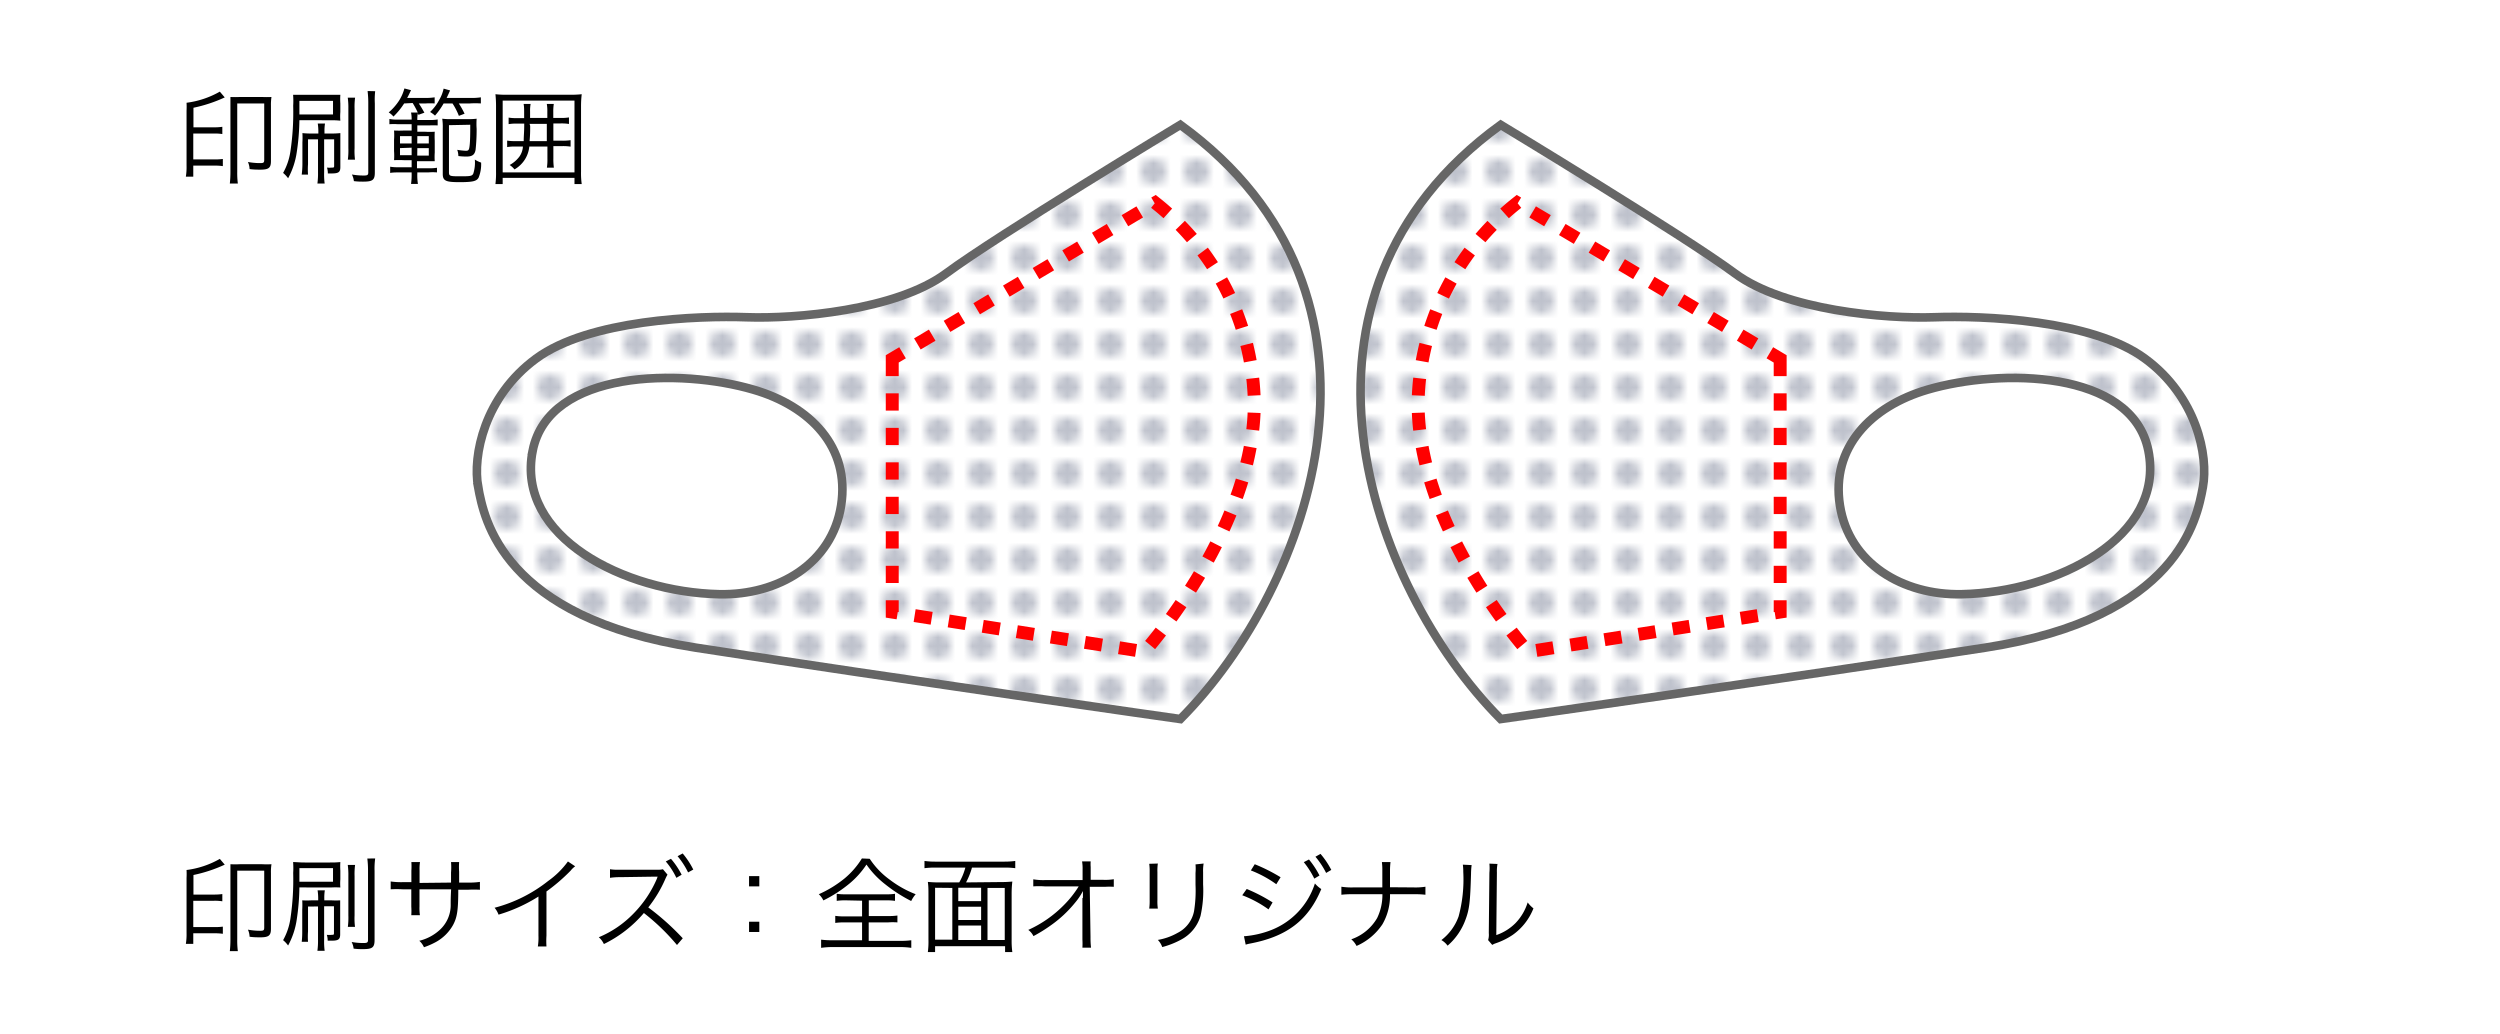
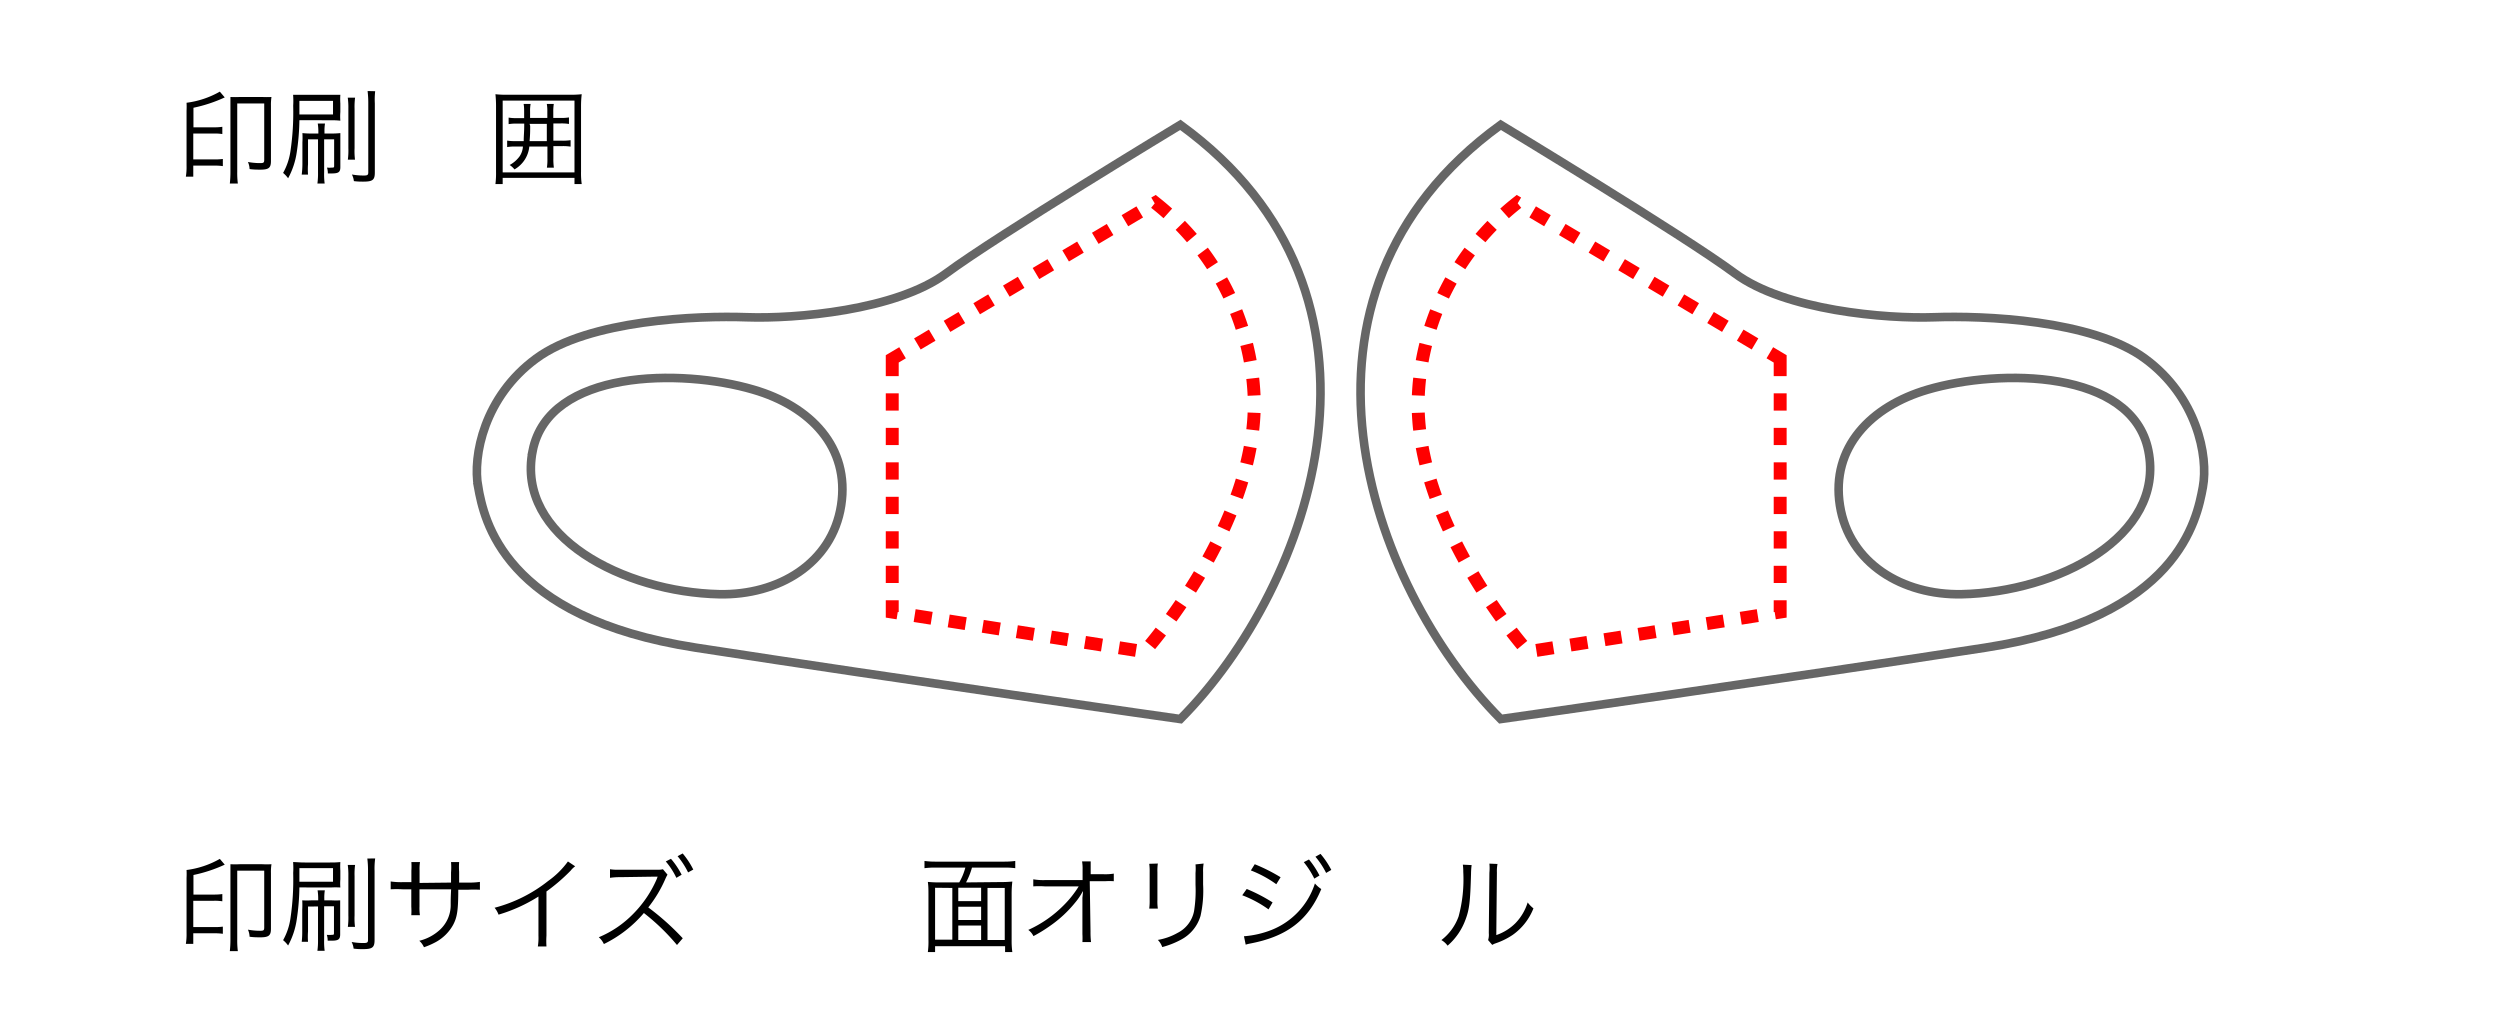
<svg xmlns="http://www.w3.org/2000/svg" viewBox="0 0 290 120">
  <pattern id="a" height="5" patternTransform="translate(6.3 42.44)" patternUnits="userSpaceOnUse" viewBox="0 0 5 5" width="5">
    <path d="m0 0h5v5h-5z" fill="none" />
-     <circle cx="2.5" cy="2.47" fill="#7d8499" r="1.5" />
  </pattern>
  <path d="m0 0h290v120h-290z" fill="#fff" />
  <path d="m9.5 1h270v118h-270z" fill="#fff" />
  <g fill="url(#a)" opacity=".5">
    <path d="m248.82 41.6c-6.14-4.53-18.85-5-24.43-4.8s-17.33-.77-23.16-5.1-27.15-17.22-27.15-17.22c-27.22 19.74-15.33 53.49 0 68.93 0 0 32.6-4.63 56.2-8.28 22.45-3.47 24.57-14.94 25.25-18.61s-.73-10.52-6.71-14.92zm-21.26 27.33c-6.82.14-13.07-3.56-14.13-10.3s3.62-11.51 10.17-13.43c8.41-2.47 23.72-2.36 25.61 7.07 2 10.02-10.63 16.42-21.65 16.66z" />
    <path d="m136.92 14.48s-21.31 12.89-27.15 17.22-17.57 5.3-23.16 5.1-18.29.27-24.43 4.8c-6 4.41-7.39 11.26-6.71 14.92s2.8 15.14 25.25 18.61c23.6 3.65 56.2 8.28 56.2 8.28 15.33-15.41 27.22-49.19 0-68.93zm-39.35 44.15c-1.06 6.74-7.31 10.44-14.13 10.3-11-.24-23.65-6.64-21.65-16.66 1.89-9.43 17.21-9.54 25.61-7.07 6.6 1.92 11.22 6.68 10.17 13.43z" />
  </g>
  <path d="m22.42 19.79v.7h-.86a7 7 0 0 0 .08-1.29v-6.36a9.07 9.07 0 0 0 0-.92 10.45 10.45 0 0 0 3.86-1.29l.57.67a16.77 16.77 0 0 1 -3.63 1.2v2.27h2.35a6.6 6.6 0 0 0 1-.06v.84a5.48 5.48 0 0 0 -1-.06h-2.37v3h2.43a6.62 6.62 0 0 0 1-.05v.83a6.64 6.64 0 0 0 -1-.06h-2.43zm4.31-7.54c0-.52 0-.75 0-1a10.68 10.68 0 0 0 1.09 0h2.59a10.47 10.47 0 0 0 1.08 0 6.11 6.11 0 0 0 -.06 1v6.43c0 .8-.26 1-1.24 1-.28 0-.79 0-1.24-.07a2.14 2.14 0 0 0 -.19-.82 8 8 0 0 0 1.43.13c.39 0 .46-.06.46-.39v-6.53h-3.13v7.9a9.69 9.69 0 0 0 .07 1.39h-.93a12.16 12.16 0 0 0 .07-1.38z" />
  <path d="m34.73 13.94a26.74 26.74 0 0 1 -.31 3.74 9 9 0 0 1 -1 3 3.2 3.2 0 0 0 -.58-.62 7.3 7.3 0 0 0 .85-2.51 30.62 30.62 0 0 0 .32-5.3 9 9 0 0 0 -.01-1.25h1.35 2.94 1.19a7.54 7.54 0 0 0 0 1v1a6.16 6.16 0 0 0 0 1 9.1 9.1 0 0 0 -1.12-.05zm0-.66h3.9v-1.58h-3.9zm1 2.88v2.89a8.23 8.23 0 0 0 0 1.2h-.73a10.13 10.13 0 0 0 .08-1.25v-2.48a9.52 9.52 0 0 0 0-1.08 10 10 0 0 0 1.06.05h.79v-.16a6.24 6.24 0 0 0 -.07-1h.84a5.36 5.36 0 0 0 -.06 1v.16h.84a9.21 9.21 0 0 0 1-.05v1.07 2.87c0 .58-.2.74-1 .74h-.45a2.15 2.15 0 0 0 -.1-.68 2.78 2.78 0 0 0 .58 0c.19 0 .25 0 .25-.19v-3.09h-1.16v3.84a8 8 0 0 0 .06 1.29h-.84a8.62 8.62 0 0 0 .07-1.29v-3.84zm5.46-4.83a8.14 8.14 0 0 0 -.06 1.3v4.55a8.07 8.07 0 0 0 .05 1.34h-.83a8.26 8.26 0 0 0 .06-1.34v-4.55a8.49 8.49 0 0 0 -.07-1.3zm2.33-.75a8.72 8.72 0 0 0 -.04 1.42v8c0 .88-.25 1.07-1.36 1.07-.25 0-.62 0-1.07-.06a2.22 2.22 0 0 0 -.23-.77 7.36 7.36 0 0 0 1.42.12c.38 0 .48-.07.48-.36v-8a11.14 11.14 0 0 0 -.08-1.44z" />
-   <path d="m46.88 12a8.21 8.21 0 0 1 -1.24 1.52 2.29 2.29 0 0 0 -.55-.48 6.43 6.43 0 0 0 1.19-1.35 5 5 0 0 0 .63-1.43l.77.2c-.27.57-.29.61-.45.9h2a7 7 0 0 0 1.19-.07v.71a8.49 8.49 0 0 0 -1.05 0h-.79c.25.37.35.54.65 1.07l-.69.25-.07-.18a3.37 3.37 0 0 0 -.06.78h1.36a5.49 5.49 0 0 0 1-.06v.69a9.41 9.41 0 0 0 -1 0h-1.36v.73h.86a8.68 8.68 0 0 0 1.16 0 9.72 9.72 0 0 0 0 1.05v1.37a7.23 7.23 0 0 0 0 1c-.22 0-.54 0-1.06 0h-1v.82h1.32a5.39 5.39 0 0 0 1-.06v.54a5.44 5.44 0 0 0 -1 0h-1.28v.12a6.14 6.14 0 0 0 .07 1.22h-.8a7.42 7.42 0 0 0 .07-1.22v-.12h-1.55c-.22 0-.63 0-.94.06v-.72a5 5 0 0 0 .94.06h1.55v-.82h-.9a11.4 11.4 0 0 0 -1.14 0 7.14 7.14 0 0 0 0-1.05v-1.3a7.59 7.59 0 0 0 0-1.09 11.39 11.39 0 0 0 1.17 0h.87v-.73h-1.58a6.62 6.62 0 0 0 -1 0v-.61a4.27 4.27 0 0 0 1 .07h1.58a3.73 3.73 0 0 0 -.07-.82h.78a10.24 10.24 0 0 0 -.59-1.1zm-.48 3.79v.85h1.35v-.85zm0 1.39v.82h1.35v-.87zm2-.54h1.34v-.85h-1.33zm0 1.41h1.34v-.87h-1.33zm3.06-6.05a8.1 8.1 0 0 1 -1 1.41 3.35 3.35 0 0 0 -.57-.42 5.36 5.36 0 0 0 1.08-1.44 4.35 4.35 0 0 0 .49-1.27l.75.21c-.17.38-.22.5-.4.87h2.7a7.18 7.18 0 0 0 1.27-.07v.71a9.41 9.41 0 0 0 -1.29 0h-1.27a9.44 9.44 0 0 1 .67 1.19l-.66.25a7.58 7.58 0 0 0 -.74-1.44zm.62 2.52v5.48c0 .41.12.45 1.18.45 1.23 0 1.49 0 1.64-.31a4.13 4.13 0 0 0 .18-1.63 3.32 3.32 0 0 0 .73.35 4.07 4.07 0 0 1 -.29 1.74c-.23.42-.67.53-2.23.53s-1.93-.15-1.93-.94v-5.29a6.45 6.45 0 0 0 -.06-1.13 6.91 6.91 0 0 0 1 .05h1.9a7.76 7.76 0 0 0 1.09-.05 8.48 8.48 0 0 0 0 1.19 22.45 22.45 0 0 1 -.12 2.4c-.1.59-.39.8-1.06.8a7.13 7.13 0 0 1 -.94-.06 2.25 2.25 0 0 0 -.13-.72 7.69 7.69 0 0 0 1 .11c.32 0 .38-.1.44-.64s.07-1.32.07-2.38z" />
  <path d="m66.64 21.35v-.72h-8.33v.72h-.84a10 10 0 0 0 .07-1.44v-7.51a12.82 12.82 0 0 0 -.07-1.47 11.24 11.24 0 0 0 1.41.06h7.17a11.78 11.78 0 0 0 1.43-.06 12 12 0 0 0 -.08 1.47v7.52a8.89 8.89 0 0 0 .08 1.43zm-8.33-1.35h8.33v-8.33h-8.33zm1.52-3a5.12 5.12 0 0 0 -1 .06v-.75a5.68 5.68 0 0 0 1 .06h.92c0-.63.06-1.06.06-1.83v-.2h-.81a5.24 5.24 0 0 0 -1 .06v-.76a5 5 0 0 0 1 .06h.8v-.7c0-.32 0-.61-.06-.94h.81a4.57 4.57 0 0 0 -.06.92v.7h2v-.68a4.86 4.86 0 0 0 -.06-.94h.81a5.65 5.65 0 0 0 -.06.94v.68h.82a5.23 5.23 0 0 0 1-.06v.76a5.36 5.36 0 0 0 -1-.06h-.81v2h1a6.15 6.15 0 0 0 1-.06v.75a5.59 5.59 0 0 0 -1-.06h-1v1.42a7.14 7.14 0 0 0 .06 1.08h-.81a6.23 6.23 0 0 0 .06-1.07v-1.38h-2.1a3.42 3.42 0 0 1 -1.72 2.65 2.44 2.44 0 0 0 -.56-.51 3.49 3.49 0 0 0 1.15-1 2.29 2.29 0 0 0 .39-1.14zm1.67-2.4c0 .6 0 1-.07 1.77h2v-2h-2z" />
  <path d="m22.42 108.79v.7h-.86a7 7 0 0 0 .08-1.29v-6.36a9.07 9.07 0 0 0 0-.92 10.45 10.45 0 0 0 3.86-1.29l.57.67a16.77 16.77 0 0 1 -3.63 1.2v2.27h2.35a6.6 6.6 0 0 0 1-.06v.84a5.48 5.48 0 0 0 -1-.06h-2.37v3.05h2.43a6.62 6.62 0 0 0 1-.05v.83a6.64 6.64 0 0 0 -1-.06h-2.43zm4.31-7.54c0-.52 0-.75 0-1a10.68 10.68 0 0 0 1.09 0h2.59a10.47 10.47 0 0 0 1.08 0 6.11 6.11 0 0 0 -.06 1.05v6.43c0 .8-.26 1-1.24 1-.28 0-.79 0-1.24-.07a2.14 2.14 0 0 0 -.19-.82 8 8 0 0 0 1.43.13c.39 0 .46-.06.46-.39v-6.58h-3.13v7.94a9.69 9.69 0 0 0 .07 1.39h-.93a12.16 12.16 0 0 0 .07-1.38z" />
  <path d="m34.73 102.94a26.74 26.74 0 0 1 -.31 3.74 9 9 0 0 1 -1 3 3.2 3.2 0 0 0 -.58-.62 7.3 7.3 0 0 0 .85-2.51 30.62 30.62 0 0 0 .32-5.3 9 9 0 0 0 -.01-1.25c.4 0 .72.05 1.35.05h2.94c.46 0 .65 0 1.19-.05a7.54 7.54 0 0 0 0 1v1a6.16 6.16 0 0 0 0 .95 9.1 9.1 0 0 0 -1.12 0zm0-.66h3.9v-1.58h-3.9zm1 2.88v2.89a8.23 8.23 0 0 0 0 1.2h-.73a10.13 10.13 0 0 0 .06-1.21v-2.52a9.52 9.52 0 0 0 0-1.08 10 10 0 0 0 1.06 0h.79v-.16a6.24 6.24 0 0 0 -.07-1h.84a5.36 5.36 0 0 0 -.06 1v.16h.84a9.21 9.21 0 0 0 1 0v1.07 2.87c0 .58-.2.74-1 .74h-.45a2.15 2.15 0 0 0 -.1-.68 2.78 2.78 0 0 0 .58 0c.19 0 .25 0 .25-.19v-3.12h-1.14v3.87a8 8 0 0 0 .06 1.29h-.84a8.62 8.62 0 0 0 .07-1.28v-3.86zm5.46-4.83a8.14 8.14 0 0 0 -.06 1.3v4.55a8.07 8.07 0 0 0 .05 1.34h-.83a8.26 8.26 0 0 0 .06-1.34v-4.55a8.49 8.49 0 0 0 -.07-1.3zm2.33-.75a8.72 8.72 0 0 0 -.07 1.45v8c0 .88-.25 1.07-1.36 1.07-.25 0-.62 0-1.07-.06a2.22 2.22 0 0 0 -.23-.77 7.36 7.36 0 0 0 1.42.12c.38 0 .48-.07.48-.36v-8a11.14 11.14 0 0 0 -.08-1.44z" />
  <path d="m52.32 102.38v-1.17a7.14 7.14 0 0 0 0-1.21h.94a7.14 7.14 0 0 0 0 1.12v1.26h1a8.68 8.68 0 0 0 1.41-.08v.91a13.29 13.29 0 0 0 -1.39 0h-1.12c0 2.43-.14 3.2-.59 4.06a5.07 5.07 0 0 1 -2 2 8.71 8.71 0 0 1 -1.39.61 2.27 2.27 0 0 0 -.54-.75 5.39 5.39 0 0 0 2.36-1.25 3.9 3.9 0 0 0 1.28-3c0-.38 0-.75.05-1.72h-3.67v2a6 6 0 0 0 .05 1h-1a7.68 7.68 0 0 0 0-1v-2h-1a13.17 13.17 0 0 0 -1.39 0v-.91a8.47 8.47 0 0 0 1.4.08h1v-1.33a7.79 7.79 0 0 0 0-1h1a5 5 0 0 0 -.05 1v1.42z" />
  <path d="m66.72 100.49a2.62 2.62 0 0 0 -.53.51 21.37 21.37 0 0 1 -2.8 2.41v5.11a9.61 9.61 0 0 0 0 1.27h-1a6.31 6.31 0 0 0 .07-1.25v-4.54a18.53 18.53 0 0 1 -4.63 2.1 2.62 2.62 0 0 0 -.46-.8 16.87 16.87 0 0 0 6.22-3.11 9.85 9.85 0 0 0 2.29-2.26z" />
  <path d="m78.53 109.62a24.89 24.89 0 0 0 -3.84-3.71 14.29 14.29 0 0 1 -4.64 3.6 2.31 2.31 0 0 0 -.59-.79 12 12 0 0 0 4-2.72 13.15 13.15 0 0 0 2.74-4.07 2 2 0 0 1 .09-.24h-.29l-4 .06a7.79 7.79 0 0 0 -1.24.08v-1a5.42 5.42 0 0 0 1 .06h.24 4.26a2.39 2.39 0 0 0 .64-.06l.53.63a4.78 4.78 0 0 0 -.23.45 14.68 14.68 0 0 1 -2 3.35 29.48 29.48 0 0 1 4 3.58zm-.7-10a9.07 9.07 0 0 1 1.24 1.85l-.61.36a8.54 8.54 0 0 0 -1.23-1.9zm1.36-.62a9.3 9.3 0 0 1 1.23 1.87l-.6.33a9.24 9.24 0 0 0 -1.22-1.88z" />
-   <path d="m88.08 102.82h-1.19v-1.19h1.19zm-1.19 5.29v-1.19h1.19v1.19z" />
-   <path d="m100.89 99.62a9.23 9.23 0 0 0 2.33 2.43 12.2 12.2 0 0 0 3 1.68 3.48 3.48 0 0 0 -.52.79 17.47 17.47 0 0 1 -3-1.93 10.37 10.37 0 0 1 -2.19-2.3 10 10 0 0 1 -1.92 2.16 15.39 15.39 0 0 1 -3.08 2 2.3 2.3 0 0 0 -.53-.72 13.2 13.2 0 0 0 3-1.84 9.53 9.53 0 0 0 2-2.31zm-2.72 4.82a6.82 6.82 0 0 0 -1.11.06v-.82a6.57 6.57 0 0 0 1.08.06h4.6a6.35 6.35 0 0 0 1.08-.06v.82a6.69 6.69 0 0 0 -1.1-.06h-1.94v1.82h2.22a6.54 6.54 0 0 0 1.1-.06v.8a6.61 6.61 0 0 0 -1.1 0h-2.23v2.14h3.62a9.51 9.51 0 0 0 1.32-.07v.88a8.89 8.89 0 0 0 -1.31-.09h-7.82a9 9 0 0 0 -1.33.09v-.95a9.64 9.64 0 0 0 1.34.07h3.41v-2.07h-2a6.75 6.75 0 0 0 -1.11.06v-.82a6.6 6.6 0 0 0 1.11.06h2v-1.82z" />
  <path d="m116 102.32a13.71 13.71 0 0 0 1.43-.06 12.25 12.25 0 0 0 -.08 1.51v5.23a9.78 9.78 0 0 0 .08 1.44h-.84v-.68h-8.12v.68h-.84a9.23 9.23 0 0 0 .07-1.46v-5.17c0-.6 0-1-.07-1.51a13.08 13.08 0 0 0 1.4.06h2.24a6.85 6.85 0 0 0 .71-1.72h-3.47a9.41 9.41 0 0 0 -1.27.07v-.84a8.78 8.78 0 0 0 1.26.08h8a9.15 9.15 0 0 0 1.27-.08v.84a9.11 9.11 0 0 0 -1.27-.07h-3.75a8.36 8.36 0 0 1 -.69 1.72zm-7.53.66v6.02h2v-6zm5.34 0h-2.65v1.55h2.65zm-2.65 3.74h2.65v-1.54h-2.65zm0 2.32h2.65v-1.68h-2.65zm3.39 0h2v-6.04h-2z" />
-   <path d="m125.62 104.14c0-.09 0-.26 0-.78a7.26 7.26 0 0 1 -.9 1.34 13.91 13.91 0 0 1 -2.84 2.65 17.65 17.65 0 0 1 -2 1.24 1.9 1.9 0 0 0 -.6-.72 13.7 13.7 0 0 0 4.12-2.87 11.88 11.88 0 0 0 1.73-2.18h-3.94a9.08 9.08 0 0 0 -1.33 0v-.82a6.87 6.87 0 0 0 1.36.09h4.36v-1.17a5.19 5.19 0 0 0 -.06-1h1a4 4 0 0 0 0 .65v.29 1.2h1.48a6.15 6.15 0 0 0 1.2-.07v.88a8.18 8.18 0 0 0 -1 0h-1.79l.09 5.84a9.85 9.85 0 0 0 .06 1.22h-1a8.34 8.34 0 0 0 0-.94v-.27-4.41-.12z" />
+   <path d="m125.62 104.14c0-.09 0-.26 0-.78a7.26 7.26 0 0 1 -.9 1.34 13.91 13.91 0 0 1 -2.84 2.65 17.65 17.65 0 0 1 -2 1.24 1.9 1.9 0 0 0 -.6-.72 13.7 13.7 0 0 0 4.12-2.87 11.88 11.88 0 0 0 1.73-2.18h-3.94a9.08 9.08 0 0 0 -1.33 0v-.82a6.87 6.87 0 0 0 1.36.09h4.36v-1.17a5.19 5.19 0 0 0 -.06-1h1v.29 1.2h1.48a6.15 6.15 0 0 0 1.2-.07v.88a8.18 8.18 0 0 0 -1 0h-1.79l.09 5.84a9.85 9.85 0 0 0 .06 1.22h-1a8.34 8.34 0 0 0 0-.94v-.27-4.41-.12z" />
  <path d="m134.31 100.17a6 6 0 0 0 -.05 1v3.23a5.87 5.87 0 0 0 .05 1h-1a6.7 6.7 0 0 0 .05-1v-3.2a6.46 6.46 0 0 0 -.05-1zm5.31 0a5.15 5.15 0 0 0 -.06 1v1.42a13.41 13.41 0 0 1 -.3 3.66 4.57 4.57 0 0 1 -2.26 2.75 9.74 9.74 0 0 1 -2.18.86 2.28 2.28 0 0 0 -.51-.83 7 7 0 0 0 2.28-.81 3.59 3.59 0 0 0 1.92-2.53 15.08 15.08 0 0 0 .17-3.06v-1.36a6 6 0 0 0 0-1z" />
  <path d="m144.62 103.12a19.38 19.38 0 0 1 3 1.56l-.47.81a13.19 13.19 0 0 0 -3.05-1.64zm-.32 5.48h.08a11 11 0 0 0 3.15-.74 8.62 8.62 0 0 0 5-5.38 3.39 3.39 0 0 0 .74.65c-1.51 3.63-4 5.52-8.3 6.33a3.91 3.91 0 0 0 -.47.12zm1.25-8.35a20.27 20.27 0 0 1 3 1.51l-.5.81a13 13 0 0 0 -2.95-1.6zm6.29-.55a9.92 9.92 0 0 1 1.22 1.86l-.6.36a10.17 10.17 0 0 0 -1.22-1.91zm1.34-.65a9.62 9.62 0 0 1 1.25 1.86l-.6.35a9.52 9.52 0 0 0 -1.24-1.88z" />
-   <path d="m163.94 102.94a7.6 7.6 0 0 0 1.41-.08v.93a10.72 10.72 0 0 0 -1.39-.06h-2.72a6.62 6.62 0 0 1 -.88 3.49 6.94 6.94 0 0 1 -3 2.51 2.48 2.48 0 0 0 -.61-.77 5.56 5.56 0 0 0 3-2.47 6.15 6.15 0 0 0 .61-2.76h-3.36a10.79 10.79 0 0 0 -1.4.06v-.93a7.73 7.73 0 0 0 1.41.08h3.34c0-.44 0-.68 0-1.06v-.88a6.93 6.93 0 0 0 -.05-1h1a8.19 8.19 0 0 0 -.06 1v1.92z" />
  <path d="m170.71 100.35a8.21 8.21 0 0 0 -.07 1c-.09 3.25-.19 4.14-.65 5.35a7.26 7.26 0 0 1 -2.07 3 2.27 2.27 0 0 0 -.72-.65 6 6 0 0 0 2-2.75 16.48 16.48 0 0 0 .54-5.15 6 6 0 0 0 -.05-.85zm3-.13a4.59 4.59 0 0 0 -.07 1l-.07 7.25a5.78 5.78 0 0 0 2.23-1.39 6 6 0 0 0 1.41-2.4 3.37 3.37 0 0 0 .67.69 6.79 6.79 0 0 1 -2.41 3.08 8.29 8.29 0 0 1 -1.71.88l-.39.14a2.23 2.23 0 0 0 -.27.14l-.48-.56a2.06 2.06 0 0 0 .08-.81l.07-7a5.6 5.6 0 0 0 0-1.06z" />
  <g fill="none" stroke-miterlimit="10">
    <path d="m248.82 41.6c-6.14-4.53-18.85-5-24.43-4.8s-17.33-.77-23.16-5.1-27.15-17.22-27.15-17.22c-27.22 19.74-15.33 53.49 0 68.93 0 0 32.6-4.63 56.2-8.28 22.45-3.47 24.57-14.94 25.25-18.61s-.73-10.52-6.71-14.92zm-21.26 27.33c-6.82.14-13.07-3.56-14.13-10.3s3.62-11.51 10.17-13.43c8.41-2.47 23.72-2.36 25.61 7.07 2 10.02-10.63 16.42-21.65 16.66z" stroke="#666" />
    <path d="m55.47 56.52c.68 3.67 2.8 15.14 25.25 18.61 23.6 3.65 56.2 8.28 56.2 8.28 15.33-15.44 27.22-49.19 0-68.93 0 0-21.31 12.89-27.15 17.22s-17.57 5.3-23.16 5.1-18.29.27-24.43 4.8c-5.98 4.4-7.39 11.26-6.71 14.92zm6.32-4.25c1.89-9.43 17.21-9.54 25.61-7.07 6.6 1.92 11.22 6.68 10.17 13.43s-7.31 10.44-14.13 10.3c-11.02-.24-23.65-6.64-21.65-16.66z" stroke="#666" />
    <path d="m103.5 41.63v29.37l29.25 4.6s13.25-14.76 12.73-29.6a30.22 30.22 0 0 0 -11.48-22.48z" stroke="#f00" stroke-dasharray="2" stroke-width="1.5" />
    <path d="m206.5 41.63v29.37l-29.25 4.6s-13.25-14.76-12.73-29.6a30.22 30.22 0 0 1 11.48-22.48z" stroke="#f00" stroke-dasharray="2" stroke-width="1.5" />
  </g>
</svg>